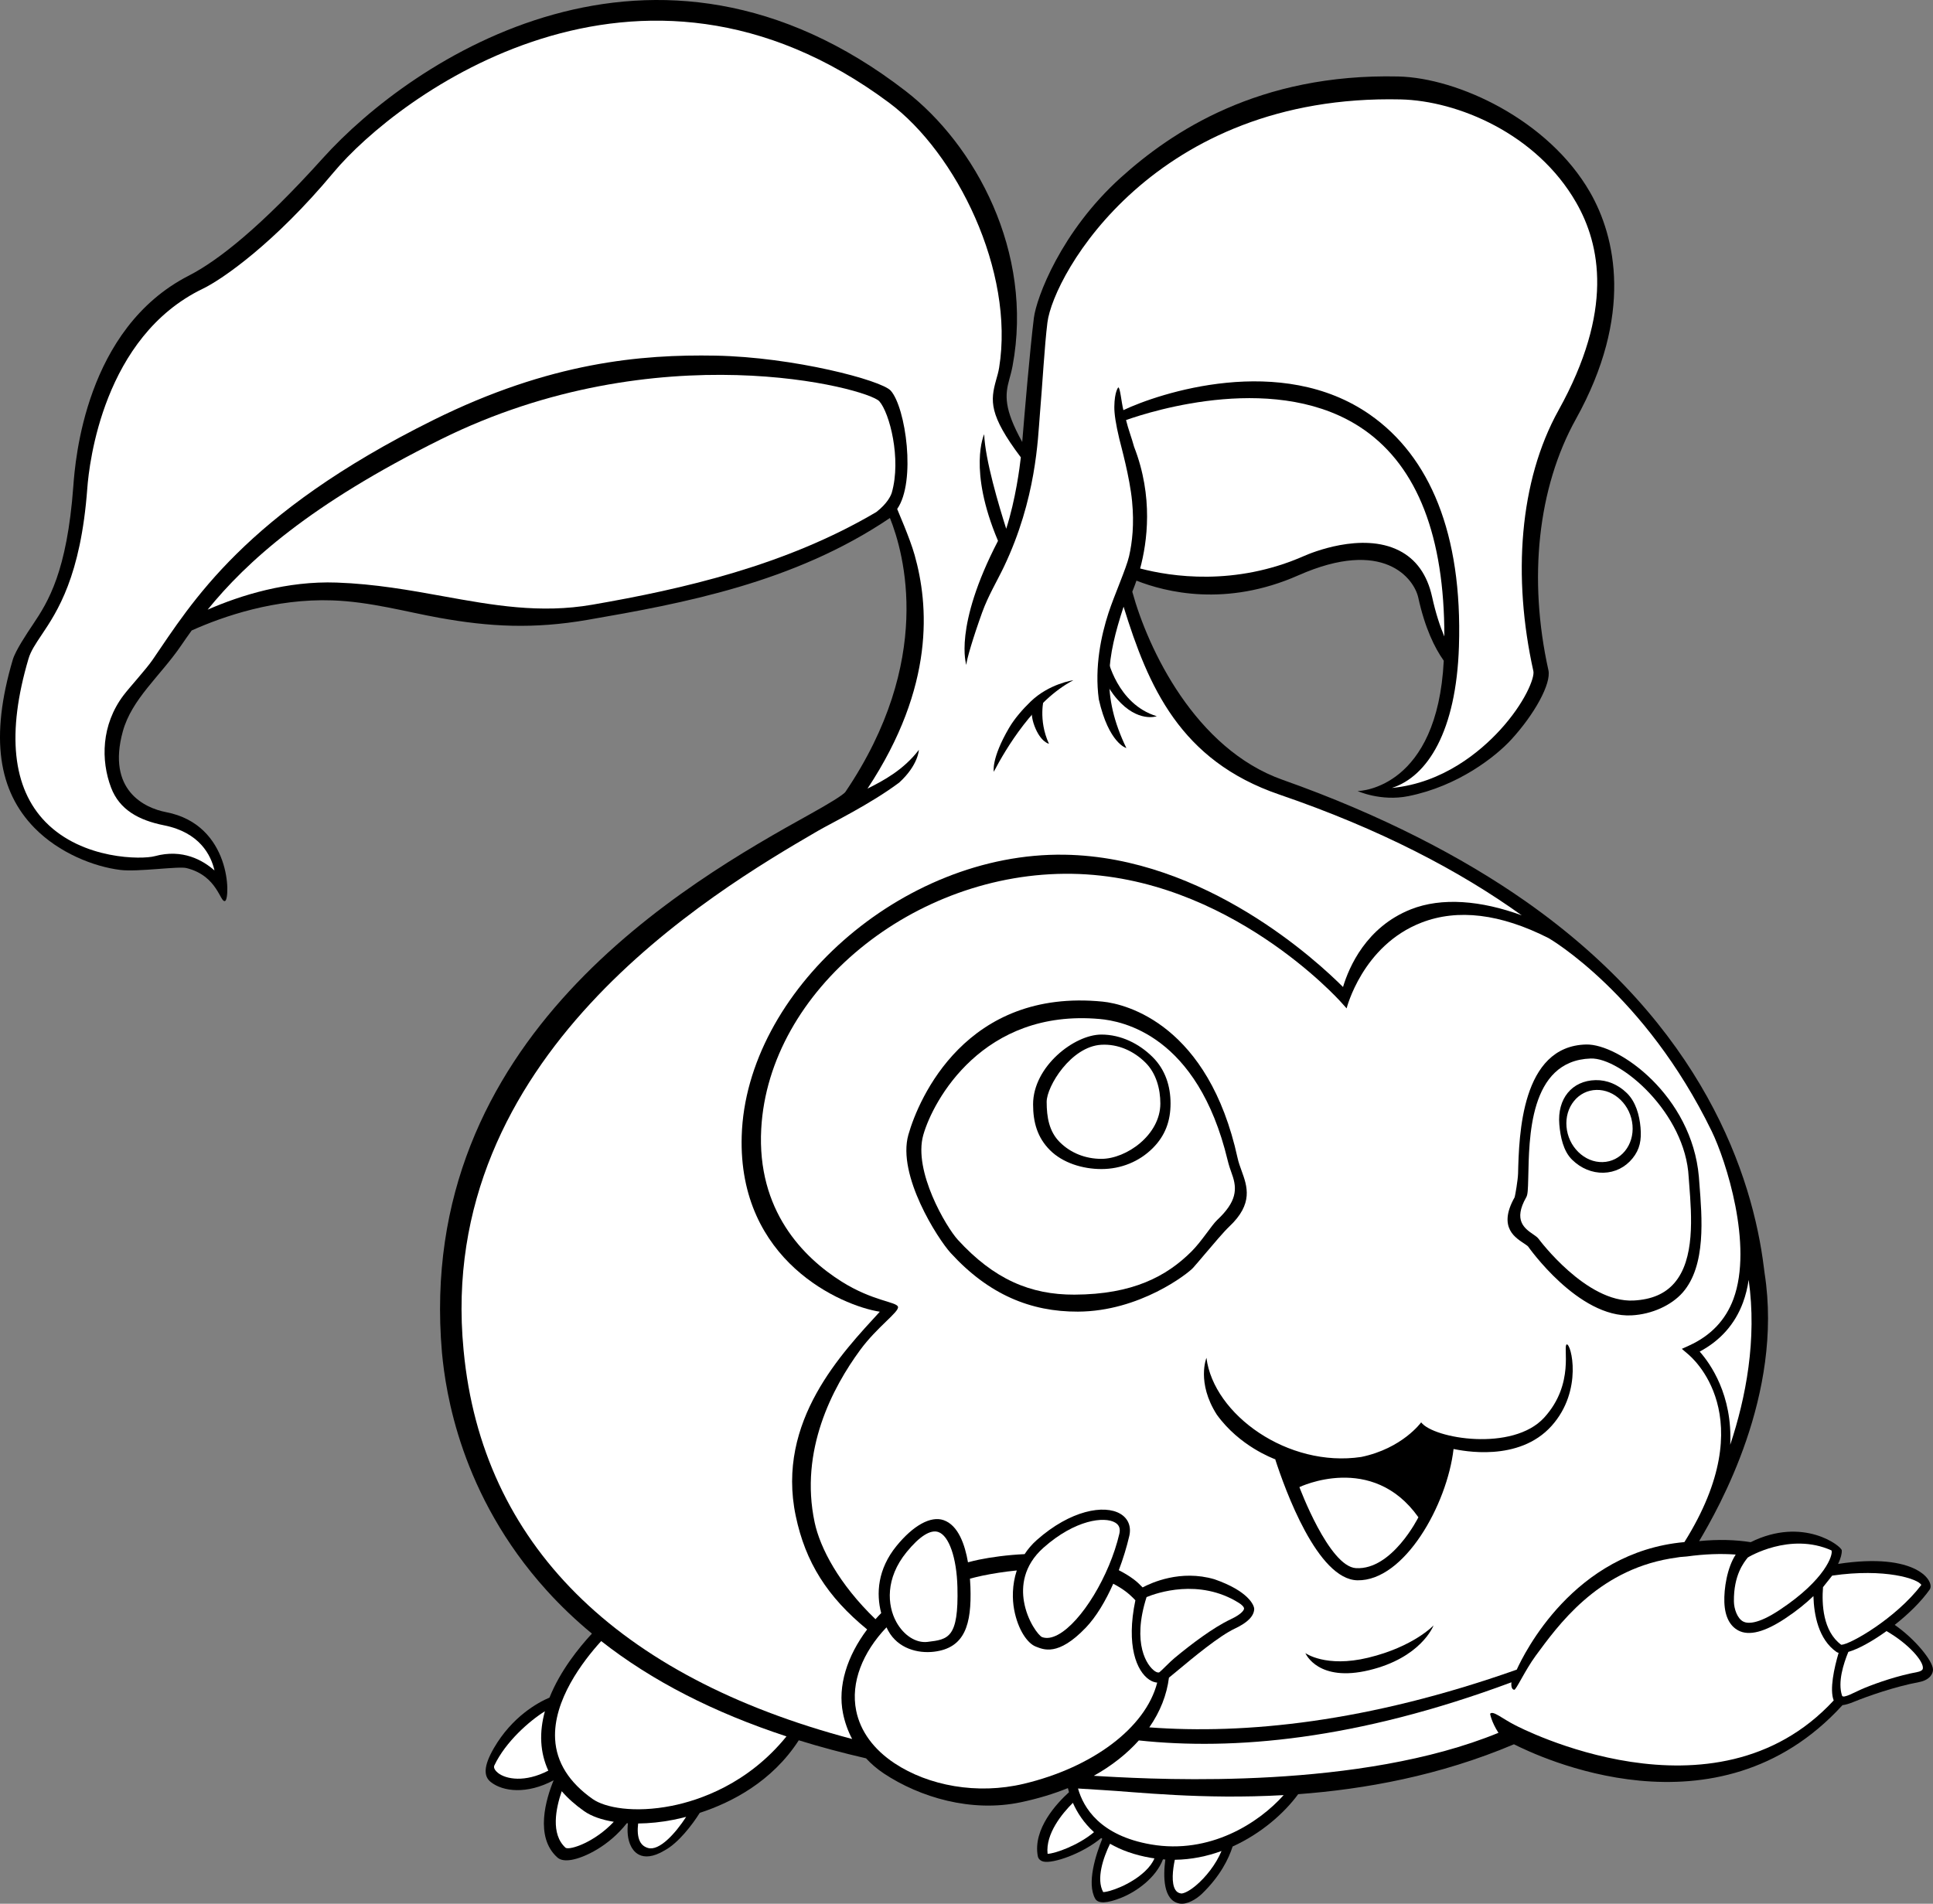
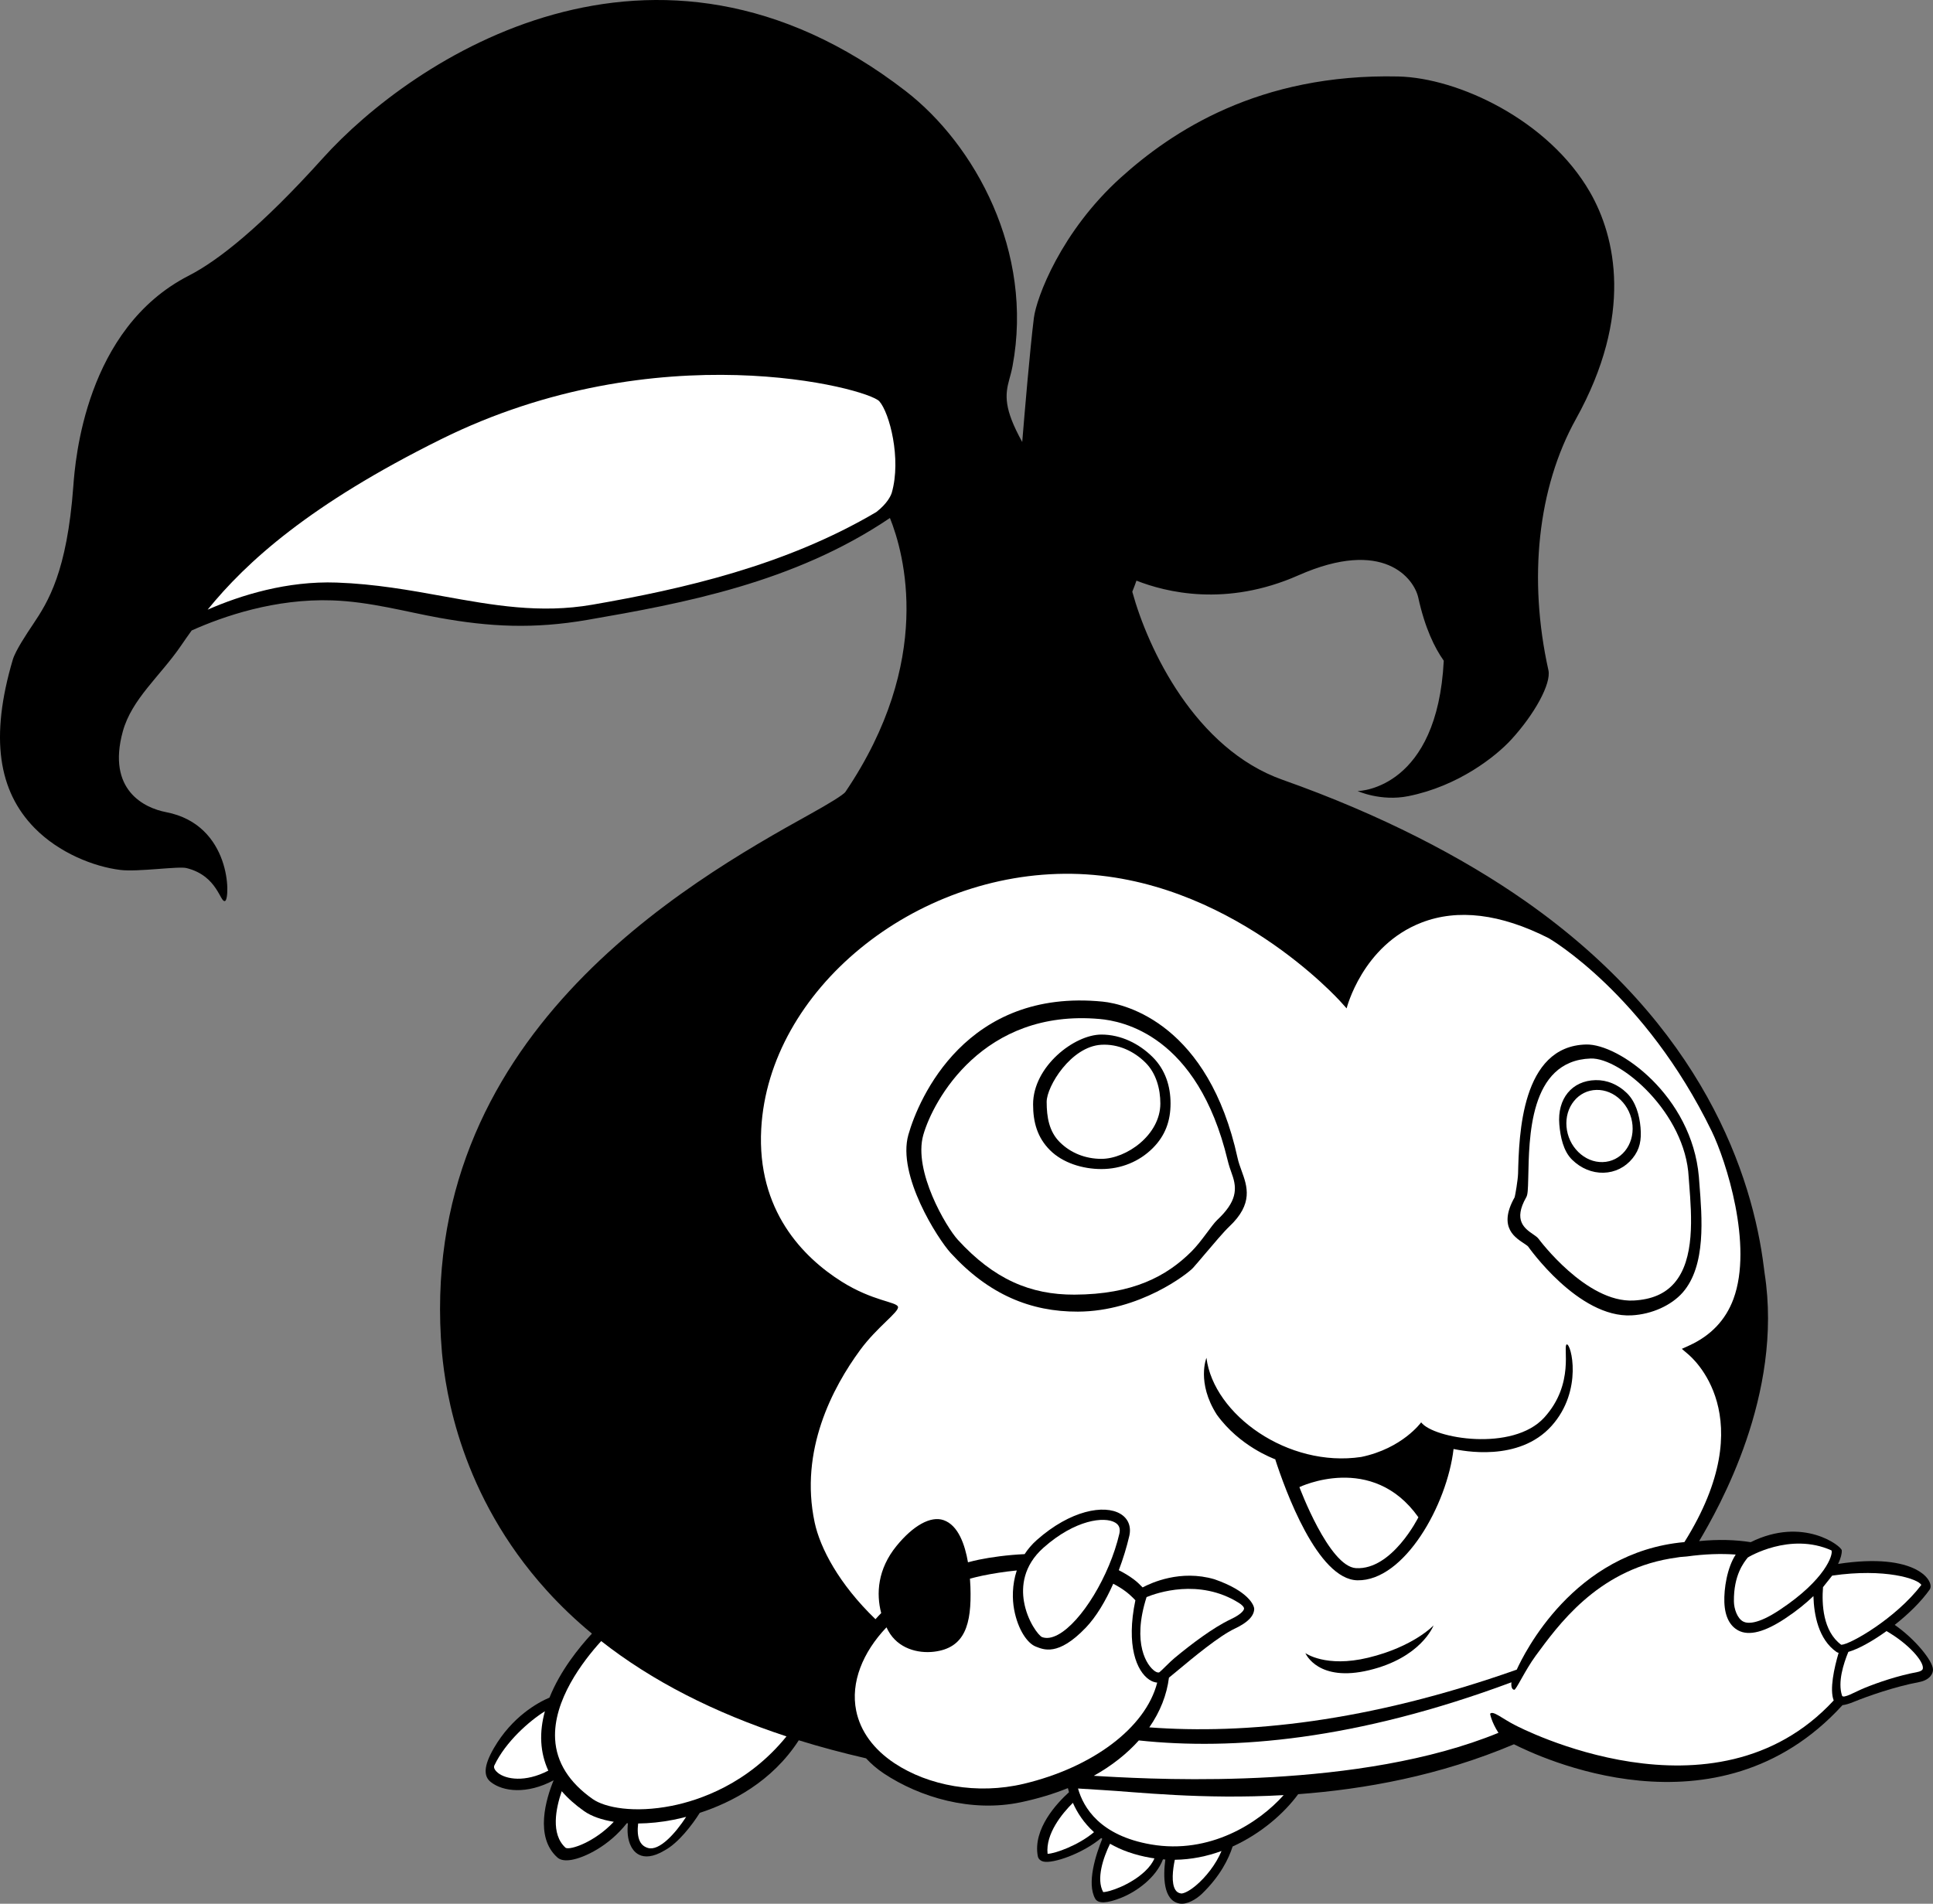
<svg xmlns="http://www.w3.org/2000/svg" version="1.1" id="Layer_2" x="0px" y="0px" viewBox="0 0 379.329 373.662" style="enable-background:new 0 0 379.329 373.662;" xml:space="preserve">
  <rect x="0" y="0" width="379.329" height="373.662" fill="#808080" stroke="none" />
  <g>
    <path d="M371.815,318.931c2.663-2.102,5.195-4.558,6.867-6.941   c1.074-1.53-2.486-7.4-17.975-5.025c0.525-1.106,0.762-2.029,0.72-2.665   c-0.054-0.814-7.546-6.718-17.871-1.606c-2.96-0.464-6.311-0.584-10.115-0.207   c3.791-6.417,16.547-28.715,12.848-52.544c-0.039-0.254-0.085-0.625-0.143-1.095   c-2.202-17.953-11.826-47.478-46.869-72.015c-12.278-8.596-28.322-16.965-47.56-23.763   c-17.159-6.064-26.433-25.666-29.519-36.93c0.003-0.051,0.358-0.827,0.818-2.173   c5.727,2.254,17.548,5.25,31.771-1.04c16.769-7.416,22.723,0.677,23.535,4.383   c1.316,5.992,3.223,9.875,5,12.373c-1.267,24.924-16.264,25.596-16.912,25.58   c0,0,4.555,2.079,9.929,1.009c9.89-1.969,17.229-7.851,20.188-11.066   c4.62-5.021,7.915-11.037,7.332-13.661c-4-18.001-2.083-35.831,5.397-49.297   c11.332-20.397,7.771-35.79,2.788-44.482c-8.152-14.224-25.948-22.488-37.64-22.754   c-27.461-0.624-44.533,10.892-54.438,19.823c-11.77,10.611-16.587,23.635-17.077,27.553   c-0.767,6.133-1.836,18.834-2.289,24.368c-3.603-6.515-3.398-9.199-2.529-12.322   c0.208-0.751,0.445-1.602,0.627-2.57c4.22-22.506-7.417-43.514-20.969-53.987   c-49.408-38.18-96.886-6.246-114.365,13.162C51.141,44.612,42.749,51.183,37.034,54.111   c-20.28,10.389-22.272,36.244-22.646,41.328c-1.237,16.781-4.947,22.686-7.899,27.089   c-1.225,1.827-3.449,5.155-3.98,6.951c-4.531,15.348-2.817,25.8,4.272,33.038   c4.765,4.866,11.598,7.596,16.855,8.237c3.429,0.418,11.422-0.773,12.966-0.369   c6.192,1.535,6.587,6.948,7.587,6.448s1.273-14.951-11.607-17.427   c-4.271-0.821-11.639-4.341-8.484-15.836c1.757-6.4,7.382-10.908,11.446-16.872   c0.653-0.958,1.34-1.942,2.071-2.95c6.142-2.758,16.367-6.307,27.652-5.904   c7.38,0.264,14.355,2.229,20.858,3.405c9.948,1.798,18.594,2.247,29.182,0.414   c18.584-3.216,40.482-7.241,59.332-19.993c2.81,6.996,8.668,28.011-8.733,53.76   c-0.399,0.59-3.457,2.436-6.755,4.266c-24.588,13.639-77.743,43.993-72.427,105.745   l0.027,0.279c0.699,7.299,3.555,27.689,20.538,46.46   c2.711,2.997,5.669,5.816,8.867,8.464c-2.575,2.78-6.231,7.317-8.322,12.553   c-2.332,1.002-7.328,3.746-10.91,9.91c-2.13,3.666-1.974,5.588-0.625,6.66   c2.415,1.92,7.115,2.454,12.341-0.331c0.001,0.001,0.001,0.002,0.002,0.002   c-1.452,3.533-3.795,11.116,0.748,15.154c0.574,0.51,1.486,0.667,2.712,0.466   c2.579-0.423,7.406-2.728,10.9-7.199c0.074,0.004,0.146,0.011,0.22,0.015   c-0.153,1.417-0.113,3.144,0.618,4.533c0.271,0.513,1.814,3.651,6.621,0.767   c2.668-1.459,5.346-4.946,6.859-7.349c6.154-2.003,14.156-6.073,19.431-14.243   c4.21,1.311,8.622,2.481,13.198,3.54c1.003,1.077,2.15,2.083,3.495,2.975   c7.074,4.684,17.132,7.696,26.871,5.65c3.366-0.708,6.444-1.65,9.245-2.778   c0.063,0.26,0.134,0.525,0.217,0.803c-2.352,2.13-7.122,7.197-6.124,12.551   c0.048,0.255,0.253,0.867,1.135,1.07c1.817,0.418,7.596-1.517,11.304-4.629   c0.068,0.051,0.145,0.099,0.215,0.148c-1.266,3.105-3.093,8.74-1.388,11.762   c0.576,1.02,2.361,0.922,5.148-0.198c2.974-1.195,6.78-3.919,8.151-7.529   c0.154,0.012,0.309,0.027,0.463,0.036c-0.423,3.168-0.492,8.073,2.814,8.644   c1.444,0.25,3.286-0.859,4.419-1.961c3.553-3.456,5.199-6.822,5.971-9.237   c5.649-2.559,10.179-6.598,12.866-10.269c13.01-0.962,27.742-3.611,42.343-9.795   c4.42,2.219,39.781,19.369,64.469-7.676c0.645-0.074,1.415-0.322,2.238-0.658   c2.628-1.073,7.895-2.944,12.771-3.868c2.2-0.417,2.779-1.723,2.758-2.472   C379.281,326.014,375.904,321.779,371.815,318.931z" />
    <g>
-       <path style="fill:#FFFFFF;" d="M343.157,251.209c-0.226,1.53-0.587,3.023-1.115,4.451    c-1.564,4.229-4.429,7.454-8.497,9.629c2.049,2.314,6.465,8.49,5.993,18.286    C342.601,274.355,344.816,262.913,343.157,251.209z" />
-       <path style="fill:#FFFFFF;" d="M170.165,319.825c-7.819-6.407-12.104-13.158-14.013-22.293    c-3.899-18.653,9.236-32.12,16.499-40.068c-7.496-1.171-27.839-9.917-27.099-34.506    c0.849-28.21,31.316-55.704,63.348-55.196c27.678,0.439,49.828,21.133,54.653,25.967    c1.166-3.904,4.552-11.773,13.31-15.245c6.051-2.398,13.779-1.751,21.765,1.181    c-12.257-8.788-27.817-16.953-47.576-23.711c-19.509-6.672-25.723-21.243-30.561-36.872    c-3.228,9.894-4.485,17.325,0.544,27.745c0,0-3.441-0.893-5.407-9.564    c-0.871-6.39,0.488-12.602,1.892-16.928c1.098-3.388,3.501-8.768,4.047-11.153    c0.624-2.731,1.029-6.302,0.591-10.785c-0.46-4.772-2.165-10.83-2.517-12.309    c-0.669-2.811-0.984-4.837-0.966-6.264c0.038-2.991,0.769-3.78,0.769-3.78    c0.372-0.039,0.594,2.751,1.007,4.46c6.877-3.271,30.931-11.365,48.446,0.928    c11.646,8.173,18.111,23.242,17.404,45.446c-0.53,16.65-6.171,25.554-13.173,27.781    c10.093-0.964,17.395-7.193,21.18-11.306c4.925-5.353,6.887-10.337,6.6-11.623    c-4.105-18.479-2.783-37.308,4.936-51.203c10.879-19.581,8.195-32.52,3.468-40.766    c-7.767-13.55-23.302-19.995-34.449-20.248c-48.305-1.098-68.139,34.35-69.319,43.791    c-0.566,4.536-0.969,12.041-1.493,18.203c-0.388,4.551-0.668,16.373-7.058,29.771    c-1.284,2.692-3.073,5.653-4.251,8.919c-1.72,4.772-3.107,9.379-3.107,10.317    c0,0-2.592-7.385,6.214-24.357c-5.954-14.072-2.714-20.929-2.714-20.929    c0.178,4.992,2.891,14.071,4.323,18.556c1.854-5.779,2.656-12.106,2.869-14.018    c-6.304-8.363-5.98-11.119-4.846-15.2c0.208-0.746,0.444-1.515,0.588-2.403    c3.062-18.913-8.357-42.147-21.614-52.013c-49.169-36.591-96.387-1.443-109.052,13.754    C53.907,47.697,43.641,54.822,39.818,56.663c-19.539,9.408-22.326,34.282-22.687,39.172    c-1.275,17.309-5.913,24.228-8.982,28.806c-1.18,1.761-2.112,3.151-2.556,4.654    c-4.31,14.6-3.178,25.391,3.366,32.072c7.257,7.41,18.927,7.357,21.412,6.68    c5.484-1.496,9.469,0.816,11.721,2.812c-0.685-2.997-2.894-7.464-9.904-8.866    c-4.955-0.991-8.742-3.053-10.392-7.401c-2.01-5.299-1.961-12.308,2.458-18.141    c1.173-1.548,4.41-5.081,5.675-6.925c7.676-11.183,17.986-28.665,55.094-47.076    c22.986-11.404,40.841-12.905,55.337-12.646c15.354,0.275,32.622,4.834,34.438,6.877    c2.95,3.319,5.004,17.859,1.263,23.22c0.08,0.292,2.463,5.625,3.425,9.048    c2.731,9.715,4.073,25.683-9.254,45.843c3.176-1.594,7.059-3.662,10.084-7.605    c0,0-0.096,2.977-3.862,6.419c-5.706,4.261-13.271,7.92-15.967,9.486    c-20.868,12.129-75.051,44.349-69.524,101.824l0.027,0.28    c3.609,37.704,29.877,63.881,76.232,76.132c-0.845-1.595-1.437-3.285-1.792-5.029    C164.342,330.936,166.254,325.026,170.165,319.825z" />
      <path style="fill:#FFFFFF;" d="M360.807,324.415c-0.155-0.038-0.299-0.088-0.413-0.168    c-3.543-2.475-4.428-7.289-4.53-10.966c-1.482,1.424-3.278,2.889-5.427,4.313    l-0.085,0.057c-4.025,2.683-7.122,3.485-9.206,2.388    c-1.627-0.856-2.656-2.645-2.762-5.556c-0.094-2.603,0.52-6.747,2.23-9.357    c-2.85-0.208-6.035-0.115-9.594,0.376c0,0-0.723,0.062-1.329,0.111    c-0.743,0.108-1.515,0.223-1.989,0.306c-14.438,2.497-22.006,13.201-26.346,19.075    c-2.12,2.908-3.837,6.738-4.212,6.676c-0.75-0.125-0.537-1.471-0.537-1.471    c-30.517,11.358-54.601,13.391-73.123,11.411c-2.308,2.575-5.248,4.938-8.836,6.94    c0.707,0.043,1.411,0.089,2.124,0.129c11.566,0.642,50.147,2.56,77.283-8.562    c-1.385-2.131-1.639-3.733-1.639-3.733c0.527-0.727,2.434,0.987,4.948,2.25    c0.574,0.289,39.05,20.48,62.477-4.875C359.004,331.614,359.921,327.432,360.807,324.415z" />
    </g>
    <path style="fill:#FFFFFF;" d="M340.166,254.967c3.899-10.54-1.461-27.179-4.271-32.95   c-13.138-26.979-31.85-37.791-31.964-37.864c-9.504-4.83-17.889-5.813-24.978-3.067   c-11.626,4.503-14.694,16.837-14.694,16.837l-1.118-1.243   c-0.217-0.242-22.091-24.682-52.772-25.169c-31.007-0.492-59.504,22.898-60.986,50.054   c-0.875,16.04,8.242,25.248,15.807,30.002c6.105,3.836,10.779,3.937,11.029,4.937   s-4.087,3.931-7.409,8.452c-5.432,7.395-11.957,19.75-8.943,33.867   c1.066,4.994,4.727,12.045,11.936,18.993c0.36-0.408,0.737-0.808,1.122-1.202   c-1-3.791-0.721-8.609,3.013-13.187c3.263-3.999,6.695-5.924,9.215-5.061   c2.918,0.998,4.216,4.876,4.802,8.281c0.719-0.193,1.442-0.372,2.177-0.522   c2.384-0.483,5.512-0.924,8.939-1.083c0.635-0.972,1.419-1.911,2.399-2.779   c6.601-5.846,13.243-7.005,16.395-5.128c1.537,0.916,2.173,2.503,1.742,4.353   c-0.501,2.154-1.201,4.453-2.055,6.71c1.017,0.52,1.997,1.097,2.904,1.774   c0.643,0.48,1.222,1.027,1.769,1.604c1.728-0.909,7.441-3.549,14.095-1.599   c6.646,2.307,7.847,5.127,7.802,5.886c-0.082,1.391-1.33,2.634-3.812,3.802   c-3.085,1.452-8.152,5.672-11.18,8.193c-0.687,0.571-1.266,1.053-1.737,1.434   c-0.419,3.346-1.704,6.664-3.857,9.754c18.73,1.399,42.768-0.954,72.108-11.332   c1.395-3.052,11.121-23.078,32.901-25.033c15.478-24.714,1.299-36.386,0.691-36.909   l-1.197-1.021l1.432-0.65C335.712,262.174,338.637,259.101,340.166,254.967z M241.236,240.741   c-1.037,0.974-3.166,3.488-4.875,5.506c-0.92,1.085-1.713,2.022-2.233,2.601   c-1.008,1.119-10.464,8.549-22.598,8.598c-9.256,0.037-17.49-3.337-24.967-11.509   c-2.516-2.75-10.555-15.247-8.308-23.197c2.031-7.189,11.374-28.806,38.135-26.141   c4.703,0.468,20.76,4.572,26.472,30.699c0.186,0.851,0.493,1.696,0.79,2.514   C244.752,232.838,245.998,236.268,241.236,240.741z M320.187,258.177   c-10.465,0.551-20.254-13.433-20.344-13.554c-0.075-0.084-0.381-0.295-0.603-0.447   c-1.635-1.127-5.45-3.095-2.005-9.185c0.103-0.327,0.638-3.402,0.669-4.647   c0.186-7.516,0.62-25.035,13.363-25.331c6.473-0.15,20.714,10.106,22.114,25.927   l0.104,1.365c0.509,6.58,1.372,16.09-3.282,21.393   C328.022,256.182,324.21,257.965,320.187,258.177z" />
    <g>
      <path style="fill:#FFFFFF;" d="M370.205,320.15c-2.779,2.005-5.536,3.522-7.491,4.084    c-0.96,2.354-2.112,5.928-1.235,8.581c0.236,0.671,2.578-0.756,4.396-1.497    c2.763-1.127,6.535-2.404,10.325-3.122c1.081-0.205,1.127-0.604,1.142-0.735    C377.5,326.08,374.602,322.684,370.205,320.15z" />
    </g>
    <g>
      <path style="fill:#FFFFFF;" d="M359.546,309.26c10.358-1.5,16.881,0.64,17.492,1.834    c-4.957,6.523-13.976,11.716-15.716,11.745c-3.632-2.675-3.835-8.067-3.575-11.317    L359.546,309.26z" />
    </g>
    <path d="M307.454,263.883c-0.833,0.25,1.648,7.717-4.433,14.371   c-6.148,6.729-21.685,4.142-24.137,0.924c0,0-3.669,5.113-11.759,6.792   c-14.353,2.153-28.963-8.287-30.374-19.458c0,0-1.989,4.844,2.029,11.145   c4.481,6.222,11.07,8.594,11.432,8.762l-0.005-0.113c1.992,6.174,8.347,23.736,16.177,23.873   c9.211,0.162,17.599-14.834,18.86-25.772c1.667,0.329,12.794,2.676,19.253-4.552   C310.733,272.876,308.288,263.633,307.454,263.883z" />
    <path style="fill:#FFFFFF;" d="M278.345,297.807c-9.086-12.818-23.35-5.918-23.35-5.918   s5.801,15.604,11.106,15.904C273.186,308.196,278.345,297.807,278.345,297.807z" />
    <polygon points="224.574,313.659 224.574,313.659 224.574,313.66  " />
    <path style="fill:#FFFFFF;" d="M349.332,315.929l-0.088,0.059c-4.419,2.943-6.386,2.693-7.165,2.282   c-1.158-0.609-1.8-2.479-1.819-3.939c-0.069-5.175,1.959-7.665,2.721-8.621   c0.033-0.041,8.277-5.062,16.426-1.396C359.775,305.14,358.195,310.045,349.332,315.929z" />
    <path d="M256.161,324.466c0.109,0.216,2.559,5.761,12.542,3.352   c10.066-2.431,12.529-8.55,12.618-8.788c0,0-3.889,4.184-12.838,6.344   C260.146,327.385,256.161,324.466,256.161,324.466z" />
    <g>
      <path style="fill:#FFFFFF;" d="M241.771,230.495c-0.318-0.879-0.629-1.794-0.864-2.77    c-5.92-24.629-20.747-27.328-25.111-27.717c-22.912-2.045-32.701,16.001-34.615,22.776    c-2.003,7.089,4.52,18.087,6.775,20.553c7.08,7.737,14.23,10.811,22.899,10.774    c11.413-0.046,18.07-3.584,22.979-8.49c2.007-2.006,3.912-5.119,5.032-6.171    C242.668,235.879,242.831,233.41,241.771,230.495z" />
      <path d="M216.135,229.46c3.852,0,7.435-1.461,10.087-4.114    c2.462-2.462,3.484-5.354,3.484-8.751c0-3.397-1.023-6.623-3.484-9.085    c-2.652-2.652-6.234-4.447-10.087-4.447c-5.35,0-13.404,6.297-13.404,13.698    c0,3.553,0.855,6.532,3.316,8.993C208.543,228.251,212.448,229.46,216.135,229.46z" />
      <path style="fill:#FFFFFF;" d="M205.396,216.262c0-3.019,4.753-10.864,10.738-11.198    c3.312-0.184,6.397,1.253,8.673,3.528c2.084,2.084,2.898,5.141,2.898,8.003    c0,6.174-6.674,10.864-11.571,10.864c-3.152,0-6.055-1.167-8.173-3.286    C205.878,222.09,205.396,219.28,205.396,216.262z" />
    </g>
    <g>
      <path style="fill:#FFFFFF;" d="M328.534,251.877c-1.838,2.094-4.439,3.201-7.952,3.387    c-9.289,0.488-18.555-11.979-18.648-12.102c-0.237-0.318-0.601-0.568-1.06-0.884    c-1.674-1.153-3.965-2.732-1.372-7.27c0.305-0.533,0.342-1.41,0.401-3.865    c0.187-7.54,0.074-22.981,12.264-23.381c5.907-0.194,18.602,10.745,19.219,23.323    l0.104,1.375C331.973,238.684,332.633,247.209,328.534,251.877z" />
      <path d="M319.258,214.554c-1.732-1.695-3.92-2.6-6.159-2.547    c-4.624,0.108-7.532,3.644-7.1,8.701c0.21,2.45,0.78,5.232,2.513,6.927    c1.732,1.695,3.92,2.6,6.159,2.547c2.24-0.053,4.264-1.056,5.699-2.825    c1.435-1.77,1.776-3.593,1.566-6.043C321.726,218.865,320.99,216.25,319.258,214.554z" />
      <path style="fill:#FFFFFF;" d="M314.491,228.093c-1.729,0.041-3.418-0.658-4.755-1.967    c-1.338-1.309-2.164-3.071-2.326-4.963s0.359-3.686,1.468-5.052    c1.108-1.366,2.671-2.141,4.4-2.182c1.729-0.041,3.418,0.658,4.755,1.967    c1.338,1.309,2.164,3.071,2.326,4.963C320.694,224.765,318.061,228.01,314.491,228.093z" />
    </g>
    <path style="fill:#FFFFFF;" d="M225.545,329.696c-2.496-1.657-4.6-6.712-2.74-15.596   c-0.604-0.636-1.245-1.24-1.962-1.776c-0.749-0.561-1.553-1.035-2.38-1.471   c-1.498,3.375-3.334,6.475-5.38,8.614c-5.498,5.749-8.356,4.271-9.8,3.73   c-1.643-0.616-3.534-3.297-4.275-7.3c-0.364-1.969-0.423-4.793,0.523-7.651   c-2.504,0.247-4.799,0.627-6.666,1.007c-0.853,0.173-1.693,0.379-2.521,0.606   c0.049,0.65,0.077,1.216,0.091,1.625c0.26,7.381-1.093,11.986-7.146,12.712   c-3.183,0.383-7.064-0.623-8.982-4.111c-0.119-0.216-0.233-0.443-0.346-0.674   c-4.659,4.897-7.073,10.81-5.944,16.364c0.819,4.03,3.423,7.6,7.53,10.319   c6.641,4.397,16.192,6.208,25.368,4.023c13.456-3.201,23.906-10.976,26.172-19.855   C226.579,330.219,226.053,330.034,225.545,329.696z" />
    <g>
      <path style="fill:#FFFFFF;" d="M241.459,317.857c-3.316,1.56-7.682,4.84-10.983,7.59    c-1.029,0.858-2.468,2.409-2.94,2.765c-0.211,0.158-0.596,0.01-0.885-0.182    c-1.545-1.026-4.579-5.388-1.652-14.555c1.946-0.803,10.299-3.745,18.107,1.134    c0.657,0.412,1.039,0.837,1.022,1.137C244.118,315.893,243.948,316.686,241.459,317.857z" />
    </g>
-     <path style="fill:#FFFFFF;" d="M182.015,322.269c-2.262,0.272-4.667-1.267-6.126-3.917   c-1.784-3.243-2.19-8.547,2.02-13.708c2.533-3.104,4.686-4.468,6.225-3.941   c2.1,0.718,3.607,5.072,3.751,10.835C188.135,321.534,186.09,321.78,182.015,322.269z" />
    <path style="fill:#FFFFFF;" d="M219.661,301.035c-1.926,8.278-7.445,17.357-12.055,19.826   c-1.19,0.638-2.24,0.794-3.12,0.464c-0.657-0.274-2.9-3.114-3.553-7.024   c-0.472-2.83-0.184-6.956,3.864-10.542c6.18-5.473,11.933-6.163,14.045-4.906   C219.626,299.32,219.893,300.034,219.661,301.035z" />
    <path d="M195.021,151.475v0.001c2.357-4.51,7.962-13.963,15.614-17.963   c0,0-4.728,0.655-8.389,4.192c-1.558,1.504-3.169,3.351-4.236,5.178   C194.474,148.933,195.021,151.475,195.021,151.475z" />
-     <path d="M202.895,137.49c-0.017,0.108-1.058,1.953,0.125,5.043   c1.202,3.141,2.825,3.454,2.825,3.454c-2.162-4.694-0.976-8.924-0.972-8.956L202.895,137.49   z" />
+     <path d="M202.895,137.49c-0.017,0.108-1.058,1.953,0.125,5.043   c1.202,3.141,2.825,3.454,2.825,3.454L202.895,137.49   z" />
    <path d="M216.193,132.098c0.061,0.172,0.862,2.633,3.039,5.129   c4.089,4.689,7.768,3.353,7.768,3.353c-7.806-2.376-9.65-11.341-9.674-11.407   L216.193,132.098z" />
    <g>
      <g>
        <path style="fill:#FFFFFF;" d="M114.644,355.497c-1.738-1.216-3.205-2.525-4.41-3.921     c-1.153,3.337-2.216,8.441,0.769,11.114c0.891,0.489,5.691-1.105,9.445-5.112     C118.087,357.197,116.076,356.5,114.644,355.497z" />
        <path style="fill:#FFFFFF;" d="M106.221,341.95c-0.115-2.057,0.168-4.095,0.709-6.066     c-2.986,1.861-7.701,5.947-9.925,10.647c-0.227,0.479,0.241,1.074,0.723,1.458     c1.566,1.244,5.3,1.925,9.872-0.452C106.792,345.779,106.33,343.915,106.221,341.95z" />
        <path style="fill:#FFFFFF;" d="M132.136,357.188c-2.371,0.468-4.708,0.702-6.905,0.725     c-0.149,1.193-0.144,2.581,0.377,3.566c0.33,0.625,0.839,1.031,1.556,1.239     c2.203,0.643,5.355-2.821,7.488-6.108C133.739,356.846,132.887,357.039,132.136,357.188z" />
      </g>
      <path style="fill:#FFFFFF;" d="M117.977,322.109c-3.626,3.987-9.464,11.646-9.041,19.255    c0.252,4.533,2.73,8.484,7.365,11.745c2.436,1.714,8.179,2.792,15.52,1.336    c5.39-1.069,14.944-4.276,22.518-13.628C140.019,336.116,127.894,329.897,117.977,322.109z" />
    </g>
    <g>
      <g>
        <path style="fill:#FFFFFF;" d="M210.541,353.857c-2.114,2.107-5.384,6.062-4.966,10.01     c1.511-0.041,6.089-1.701,9.11-4.253C212.669,357.788,211.372,355.747,210.541,353.857z" />
        <path style="fill:#FFFFFF;" d="M230.545,365.034c-0.421,1.992-0.708,4.592,0.104,5.896     c0.261,0.417,0.618,0.645,1.127,0.718c0.303,0.042,1.29-0.22,2.857-1.521     c1.978-1.645,3.996-4.214,5.077-6.814C236.862,364.352,233.782,364.997,230.545,365.034z" />
        <path style="fill:#FFFFFF;" d="M225.882,364.664c-3.284-0.565-5.923-1.551-8.05-2.773     c-1.345,2.766-2.752,6.918-1.344,9.485c1.119,0.018,5.353-1.386,8.207-4.089     c0.897-0.85,1.51-1.695,1.847-2.529C226.322,364.726,226.103,364.702,225.882,364.664z" />
      </g>
      <path style="fill:#FFFFFF;" d="M216.329,351.344c-1.608-0.09-3.201-0.188-4.781-0.298    c1.058,3.753,4.321,9.256,14.34,10.98c11.505,1.98,21.1-4.171,26.013-9.683    C235.845,353.255,222.741,351.699,216.329,351.344z" />
    </g>
    <path style="fill:#FFFFFF;" d="M116.214,118.693c17.816-3.084,37.99-7.696,55.76-18.196   c2.136-1.663,2.855-3.188,3.037-3.824c1.886-6.599-0.438-15.642-2.457-17.914   c-2.319-2.576-43.54-13.613-86.058,7.481c-25.722,12.761-38.117,24.027-45.75,33.424   c6.534-2.852,15.577-5.668,25.341-5.319c7.523,0.269,14.32,1.497,20.893,2.686   C96.748,118.797,105.974,120.465,116.214,118.693z" />
-     <path style="fill:#FFFFFF;" d="M274.56,108.064c3.343,1.695,5.518,4.746,6.468,9.066   c0.711,3.239,1.551,5.788,2.409,7.798c0.016-19.569-5.249-33.197-15.684-40.523   c-16.68-11.712-41.791-3.725-46.78-1.957c0.426,1.775,1.135,3.583,1.576,5.24   c3.838,9.853,2.571,18.764,1.192,23.894c5.973,1.573,18.578,3.552,32.238-2.485   C257.107,108.599,267.208,104.336,274.56,108.064z" />
  </g>
</svg>